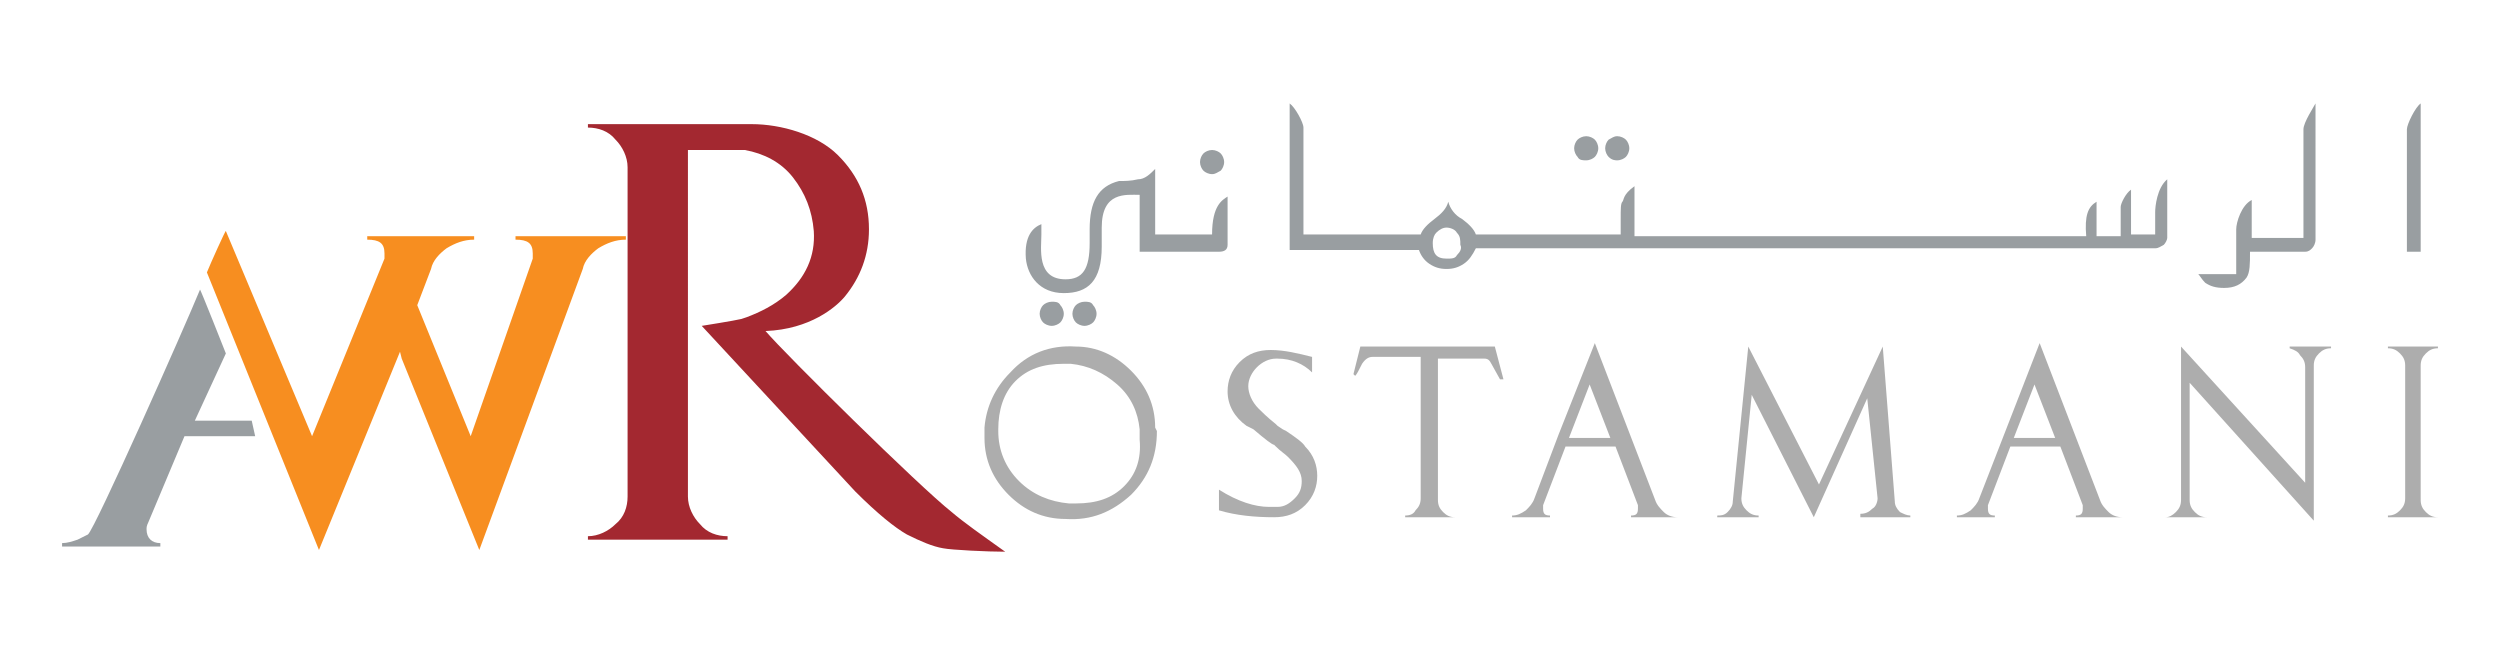
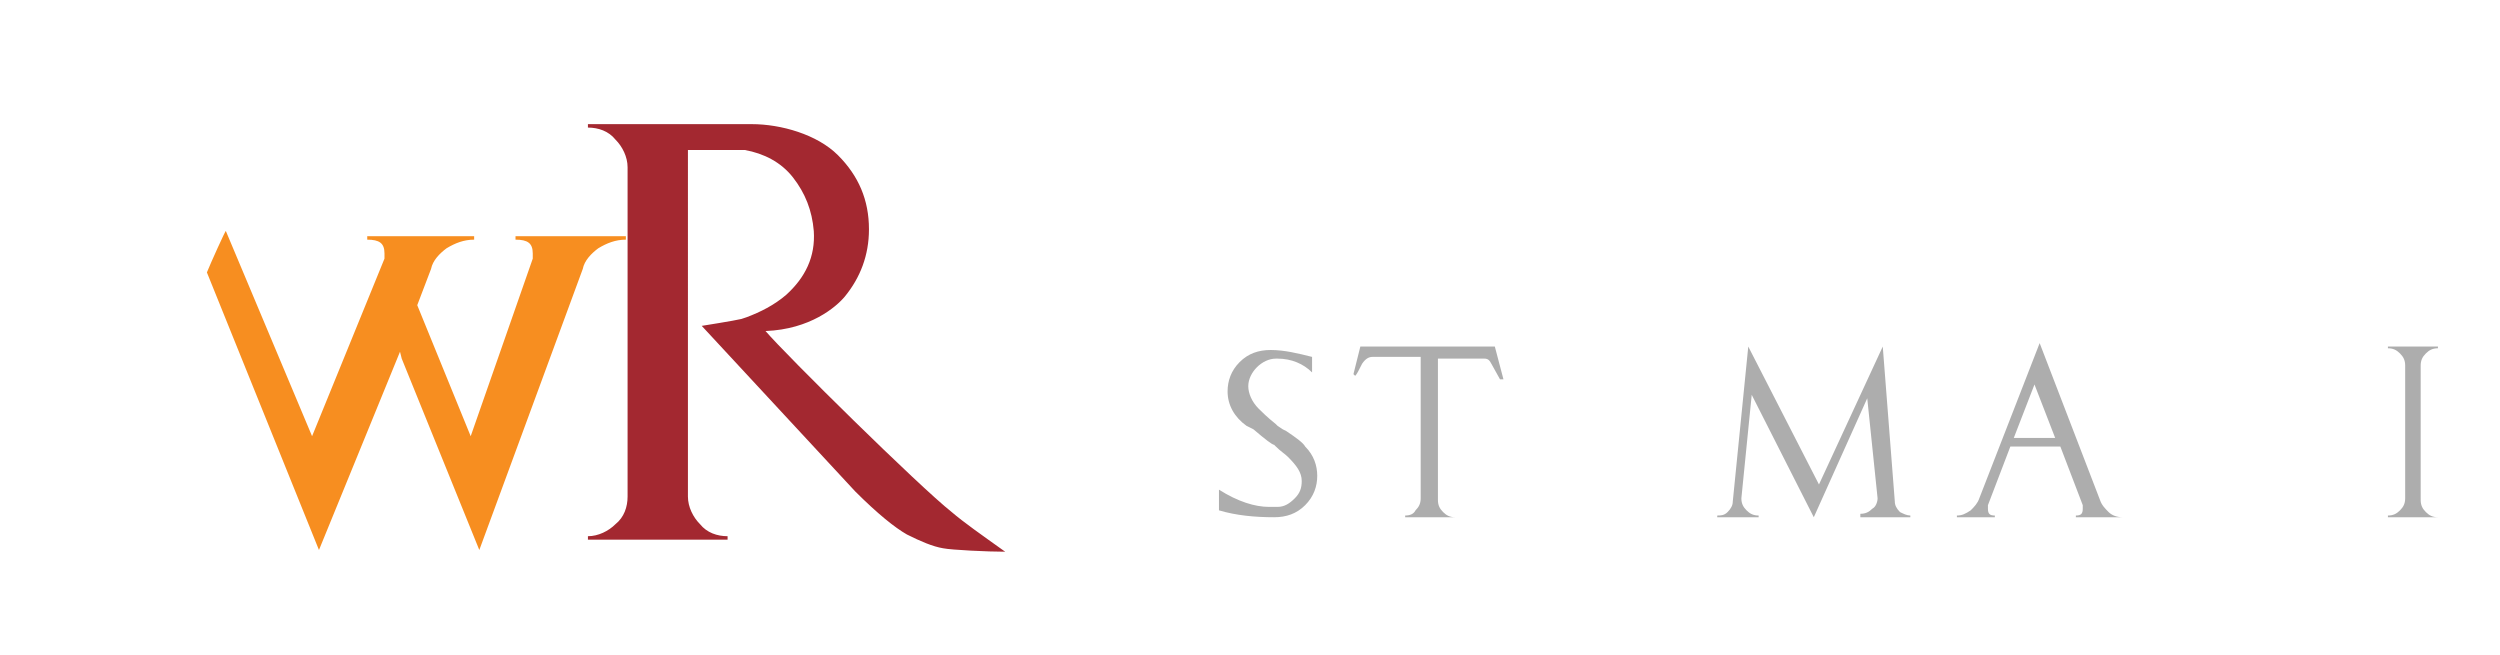
<svg xmlns="http://www.w3.org/2000/svg" version="1.1" id="Layer_1" x="0px" y="0px" viewBox="0 0 145 38" style="enable-background:new 0 0 145 38;" xml:space="preserve">
  <style type="text/css">
	.st0{clip-path:url(#SVGID_00000149353857531739821650000012855630943896534190_);}
	.st1{fill:#FFA3B5;}
	.st2{fill:#F9423A;}
	.st3{fill:#ADADAD;}
	.st4{fill:#4DA1DA;}
	.st5{fill:#1B478B;}
	
		.st6{clip-path:url(#SVGID_00000055707655461347901370000006396721057926279560_);fill:url(#SVGID_00000168804721015547391120000008083202075859641519_);}
	
		.st7{clip-path:url(#SVGID_00000025427273038823763810000005114514598978370186_);fill:url(#SVGID_00000153672494578772570540000009021149638195852730_);}
	
		.st8{clip-path:url(#SVGID_00000135683007053957510420000012241811758053158063_);fill:url(#SVGID_00000109016009201594334070000009361345515273770172_);}
	
		.st9{clip-path:url(#SVGID_00000028311310354361264420000001425837862051780784_);fill:url(#SVGID_00000023267969849129130200000015176267606120772796_);}
	
		.st10{clip-path:url(#SVGID_00000023239456819230693220000004535061666862343866_);fill:url(#SVGID_00000150802745635862976330000000769557402475840672_);}
	
		.st11{clip-path:url(#SVGID_00000075138139040486775490000010160610827452492956_);fill:url(#SVGID_00000102541788474222225440000017830208771649568696_);}
	.st12{fill:#095795;}
	.st13{fill:#D9B826;}
	.st14{fill:#DAB727;}
	.st15{fill:#FCCE03;}
	.st16{fill:#231F20;}
	.st17{fill:#05A468;}
	.st18{fill:#B92125;}
	.st19{fill:#FFFFFF;}
	.st20{fill:#89B63B;}
	.st21{fill:#283670;}
	.st22{fill:#BDCC17;}
	.st23{fill:#E10714;}
	.st24{fill:#706F6F;}
	.st25{fill:#999EA1;}
	.st26{fill:#F78E20;}
	.st27{fill:#A32830;}
	.st28{fill:url(#path13_00000036947746171059781250000011721078722078585484_);}
	.st29{fill:url(#path22_00000018222397352844359830000007603416620188912786_);}
	.st30{fill:url(#path45_00000136402009952914468880000002268124766983700363_);}
	.st31{opacity:0.5;fill:url(#path54_00000047039677774372478410000005839241816149982603_);enable-background:new    ;}
</style>
  <g>
-     <path class="st3" d="M67,24.8c0-1.3-0.5-2.4-1.4-3.3c-0.9-0.9-2-1.4-3.2-1.4c-1.5-0.1-2.8,0.4-3.8,1.5c-0.9,0.9-1.4,2-1.5,3.2   l0,0.1c0,0.2,0,0.3,0,0.5c0,1.3,0.5,2.4,1.4,3.3c0.9,0.9,2,1.4,3.3,1.4c1.5,0.1,2.7-0.4,3.8-1.4c1-1,1.5-2.2,1.5-3.7L67,24.8   L67,24.8z M65.2,28.2c-0.7,0.7-1.6,1-2.8,1h-0.2H62c-1.1-0.1-2.1-0.5-2.9-1.3c-0.8-0.8-1.2-1.8-1.2-2.9v-0.1v0c0-1.1,0.3-2.1,1-2.8   c0.7-0.7,1.6-1,2.8-1c0.1,0,0.2,0,0.3,0h0.1c1,0.1,1.9,0.5,2.7,1.2c0.8,0.7,1.2,1.6,1.3,2.6l0,0.1c0,0.2,0,0.3,0,0.5   C66.2,26.6,65.9,27.5,65.2,28.2" />
    <path class="st3" d="M74.1,20.8c0.8,0,1.5,0.3,2,0.8v-0.9c-0.8-0.2-1.6-0.4-2.4-0.4c-0.7,0-1.3,0.2-1.8,0.7   c-0.5,0.5-0.7,1.1-0.7,1.7c0,0.8,0.4,1.5,1.1,2l0.2,0.1l0.2,0.1c0.7,0.6,1.1,0.9,1.2,0.9l0.1,0.1c0.3,0.3,0.5,0.4,0.7,0.6   c0.5,0.5,0.8,0.9,0.8,1.4c0,0.4-0.1,0.7-0.4,1c-0.3,0.3-0.6,0.5-1,0.5l-0.1,0c-0.1,0-0.3,0-0.4,0c-0.8,0-1.8-0.3-2.9-1v1.2   c1,0.3,2.1,0.4,3.2,0.4c0.7,0,1.3-0.2,1.8-0.7c0.5-0.5,0.7-1.1,0.7-1.7c0-0.6-0.2-1.2-0.7-1.7c-0.1-0.2-0.5-0.5-1.1-0.9l-0.2-0.1   l-0.3-0.2l-0.1-0.1c-0.5-0.4-0.8-0.7-1-0.9c-0.4-0.4-0.6-0.9-0.6-1.3c0-0.4,0.2-0.8,0.5-1.1c0.3-0.3,0.7-0.5,1.1-0.5H74.1z" />
    <path class="st3" d="M87.2,22L87,22l-0.5-0.9c-0.1-0.2-0.2-0.3-0.4-0.3h-2.7V29c0,0.3,0.1,0.5,0.3,0.7c0.2,0.2,0.4,0.3,0.7,0.3V30   h-2.9v-0.1c0.3,0,0.5-0.1,0.6-0.3c0.2-0.2,0.3-0.4,0.3-0.7v-8.2h-2.8c-0.2,0-0.4,0.1-0.6,0.4c-0.2,0.4-0.3,0.6-0.4,0.7l-0.1-0.1   l0.4-1.6h7.8L87.2,22z" />
-     <path class="st3" d="M96,29c0.1,0.3,0.3,0.5,0.5,0.7c0.2,0.2,0.5,0.3,0.8,0.3V30h-2.7v-0.1c0.3,0,0.4-0.1,0.4-0.4   c0-0.1,0-0.1,0-0.2l-1.3-3.4h-2.9l-1.3,3.4c0,0.1,0,0.1,0,0.2c0,0.3,0.1,0.4,0.4,0.4V30h-2.2v-0.1c0.3,0,0.5-0.1,0.8-0.3   c0.2-0.2,0.4-0.4,0.5-0.7l1.4-3.7l2.1-5.3L96,29z M93.4,25.4l-1.2-3.1L91,25.4H93.4z" />
    <path class="st3" d="M109.2,20.1l-3.7,8l-4.1-8l-0.9,9c0,0.2-0.1,0.4-0.3,0.6c-0.2,0.2-0.4,0.2-0.6,0.2V30h2.4v-0.1   c-0.3,0-0.5-0.1-0.7-0.3c-0.2-0.2-0.3-0.4-0.3-0.7l0.6-6l3.6,7.1l3.1-6.9l0.6,5.8c0,0.2-0.1,0.5-0.3,0.6c-0.2,0.2-0.4,0.3-0.7,0.3   V30h2.9v-0.1c-0.2,0-0.4-0.1-0.6-0.2c-0.2-0.2-0.3-0.4-0.3-0.6L109.2,20.1z" />
    <path class="st3" d="M121.8,29c0.1,0.3,0.3,0.5,0.5,0.7c0.2,0.2,0.5,0.3,0.8,0.3V30h-2.7v-0.1c0.3,0,0.4-0.1,0.4-0.4   c0-0.1,0-0.1,0-0.2l-1.3-3.4h-2.9l-1.3,3.4c0,0.1,0,0.1,0,0.2c0,0.3,0.1,0.4,0.4,0.4V30h-2.2v-0.1c0.3,0,0.5-0.1,0.8-0.3   c0.2-0.2,0.4-0.4,0.5-0.7l3.5-9L121.8,29z M119.2,25.4l-1.2-3.1l-1.2,3.1H119.2z" />
-     <path class="st3" d="M132.8,20.2L132.8,20.2c0.3,0.1,0.5,0.2,0.6,0.4c0.2,0.2,0.3,0.4,0.3,0.7V28l-7.2-7.9V29   c0,0.3-0.1,0.5-0.3,0.7c-0.2,0.2-0.4,0.3-0.6,0.3V30h2.4V30c-0.3,0-0.5-0.1-0.7-0.3c-0.2-0.2-0.3-0.4-0.3-0.7v-6.8l7.2,8v-9   c0-0.3,0.1-0.5,0.3-0.7c0.2-0.2,0.4-0.3,0.7-0.3v-0.1H132.8z" />
    <path class="st3" d="M140.4,29c0,0.3,0.1,0.5,0.3,0.7c0.2,0.2,0.4,0.3,0.7,0.3V30h-2.9v-0.1c0.3,0,0.5-0.1,0.7-0.3   c0.2-0.2,0.3-0.4,0.3-0.7v-7.7c0-0.3-0.1-0.5-0.3-0.7c-0.2-0.2-0.4-0.3-0.7-0.3v-0.1h2.9v0.1c-0.3,0-0.5,0.1-0.7,0.3   c-0.2,0.2-0.3,0.4-0.3,0.7V29z" />
-     <path class="st25" d="M61,17.5c-0.2,0-0.4,0.1-0.5,0.2c-0.1,0.1-0.2,0.3-0.2,0.5c0,0.2,0.1,0.4,0.2,0.5c0.1,0.1,0.3,0.2,0.5,0.2   c0.2,0,0.4-0.1,0.5-0.2c0.1-0.1,0.2-0.3,0.2-0.5c0-0.2-0.1-0.4-0.2-0.5C61.4,17.5,61.2,17.5,61,17.5 M62.9,17.5   c-0.2,0-0.4,0.1-0.5,0.2c-0.1,0.1-0.2,0.3-0.2,0.5c0,0.2,0.1,0.4,0.2,0.5c0.1,0.1,0.3,0.2,0.5,0.2c0.2,0,0.4-0.1,0.5-0.2   c0.1-0.1,0.2-0.3,0.2-0.5c0-0.2-0.1-0.4-0.2-0.5C63.3,17.5,63.1,17.5,62.9,17.5 M70.3,13.6H67V9.8c-0.3,0.3-0.6,0.6-1,0.6   c-0.4,0.1-0.8,0.1-1.1,0.1c-1.2,0.3-1.7,1.2-1.7,2.8c0,0.1,0,0.2,0,0.4v0.4c0,1.5-0.4,2.1-1.4,2.1c-1.7,0-1.4-1.8-1.4-2.6   c0-0.3,0-0.5,0-0.6c-0.5,0.2-1,0.7-0.9,2c0.1,1,0.8,2,2.2,2c1.4,0,2.2-0.7,2.2-2.7c0-0.1,0-1,0-1.1c0-2.1,1.4-1.9,2.2-1.9v3.3h4.6   c0.3,0,0.5-0.1,0.5-0.4v-2.8C70.9,11.6,70.3,11.9,70.3,13.6 M70.3,10.1c0.2,0,0.3-0.1,0.5-0.2c0.1-0.1,0.2-0.3,0.2-0.5   c0-0.2-0.1-0.4-0.2-0.5c-0.1-0.1-0.3-0.2-0.5-0.2c-0.2,0-0.4,0.1-0.5,0.2c-0.1,0.1-0.2,0.3-0.2,0.5c0,0.2,0.1,0.4,0.2,0.5   C69.9,10,70.1,10.1,70.3,10.1 M93.8,9.3c0.2,0,0.4-0.1,0.5-0.2c0.1-0.1,0.2-0.3,0.2-0.5c0-0.2-0.1-0.4-0.2-0.5   c-0.1-0.1-0.3-0.2-0.5-0.2c-0.2,0-0.3,0.1-0.5,0.2c-0.1,0.1-0.2,0.3-0.2,0.5c0,0.2,0.1,0.4,0.2,0.5C93.5,9.3,93.7,9.3,93.8,9.3    M92,9.3c0.2,0,0.4-0.1,0.5-0.2c0.1-0.1,0.2-0.3,0.2-0.5c0-0.2-0.1-0.4-0.2-0.5c-0.1-0.1-0.3-0.2-0.5-0.2c-0.2,0-0.4,0.1-0.5,0.2   c-0.1,0.1-0.2,0.3-0.2,0.5c0,0.2,0.1,0.4,0.2,0.5C91.6,9.3,91.8,9.3,92,9.3 M127.6,15.9L127.6,15.9   C127.6,15.8,127.6,15.8,127.6,15.9 M133.6,7.5v6.3h-3l0-2.2c-0.6,0.3-0.9,1.3-0.9,1.7c0,0.1,0,0.4,0,0.8c0,0.4,0,0.8,0,1.8h-2.2   c0.1,0.1,0.2,0.3,0.4,0.5c0.3,0.2,0.6,0.3,1.1,0.3c0.6,0,1-0.2,1.3-0.6c0.2-0.3,0.2-0.8,0.2-1.5h3.2c0.2,0,0.3-0.1,0.4-0.2   c0.1-0.1,0.2-0.3,0.2-0.5V6C134.2,6.2,133.6,7.1,133.6,7.5 M139.6,7.5v7.1h0.8V6C140.1,6.2,139.6,7.2,139.6,7.5 M125,12.3   c0,0.3,0,0.5,0,1.3h-1.4V11c-0.3,0.2-0.6,0.8-0.6,1c0,0,0,0.4,0,1.7h-1.4v-2c-0.5,0.3-0.7,0.8-0.6,2H94.8v-2.9   c-0.7,0.5-0.6,0.8-0.7,0.9C94,11.8,94,12.1,94,12.7v0.9h-8.4c-0.1-0.3-0.4-0.6-0.8-0.9c-0.4-0.2-0.7-0.6-0.8-1   c-0.1,0.4-0.4,0.7-0.8,1c-0.4,0.3-0.7,0.6-0.8,0.9h-6.8v-0.6V7.4c0-0.3-0.5-1.2-0.8-1.4v8.5h7.5c0.1,0.3,0.3,0.6,0.6,0.8   c0.3,0.2,0.6,0.3,1,0.3c0.4,0,0.7-0.1,1-0.3c0.3-0.2,0.5-0.5,0.7-0.9H125c0.2,0,0.3-0.1,0.5-0.2c0.1-0.1,0.2-0.3,0.2-0.4v-3.4   C125.1,10.9,125,12,125,12.3 M84.5,14.8C84.4,15,84.2,15,83.9,15c-0.6,0-0.8-0.3-0.8-0.9c0-0.3,0.1-0.5,0.2-0.6   c0.2-0.2,0.4-0.3,0.6-0.3c0.2,0,0.5,0.1,0.6,0.3c0.2,0.2,0.2,0.4,0.2,0.7C84.8,14.4,84.7,14.6,84.5,14.8" />
    <path class="st26" d="M13.1,13.4l5,11.9L22.3,15c0-0.1,0-0.2,0-0.3c0-0.6-0.3-0.8-1-0.8v-0.2l6.2,0v0.2c-0.6,0-1.1,0.2-1.6,0.5   c-0.4,0.3-0.8,0.7-0.9,1.2l-0.8,2.1l3.1,7.6L30.9,15c0-0.1,0-0.2,0-0.3c0-0.6-0.3-0.8-1-0.8v-0.2l6.4,0v0.2c-0.6,0-1.1,0.2-1.6,0.5   c-0.4,0.3-0.8,0.7-0.9,1.2l-6,16.3l-4.5-11.1l-0.1-0.4l-4.7,11.5L12,15.8C12.2,15.3,13.1,13.3,13.1,13.4" />
    <path class="st27" d="M55.2,29.7c-1.9-1.5-9.6-9.1-10.8-10.5c2.6-0.1,4.1-1.4,4.6-2c0.9-1.1,1.4-2.4,1.4-3.9c0-1.7-0.6-3.1-1.8-4.3   c-1.2-1.2-3.3-1.8-5-1.8h-9.5v0.2c0.6,0,1.2,0.2,1.6,0.7c0.4,0.4,0.7,1,0.7,1.6v19.1c0,0.6-0.2,1.2-0.7,1.6c-0.4,0.4-1,0.7-1.6,0.7   v0.2h8.1v-0.2c-0.6,0-1.2-0.2-1.6-0.7c-0.4-0.4-0.7-1-0.7-1.6V8.7l2.5,0c0.2,0,0.3,0,0.5,0h0.3c1.1,0.2,2.1,0.7,2.8,1.6   c0.7,0.9,1.1,1.9,1.2,3.1c0.1,1.5-0.5,2.7-1.6,3.7c-0.7,0.6-1.5,1-2.3,1.3l-0.3,0.1c-0.4,0.1-2.3,0.4-2.3,0.4l8.9,9.6   c1.3,1.3,2.3,2.1,3,2.5c0.8,0.4,1.5,0.7,2.1,0.8c0.5,0.1,2.6,0.2,3.6,0.2C56.9,31,55.9,30.3,55.2,29.7" />
-     <path class="st25" d="M14.6,24.4l-3.3,0l1.8-3.9c0,0-1.5-3.8-1.5-3.7C10.7,19,5.5,30.7,5.1,31c-0.2,0.1-0.4,0.2-0.6,0.3   c-0.3,0.1-0.6,0.2-0.9,0.2v0.2l5.7,0v-0.2c-0.5,0-0.8-0.3-0.8-0.8c0-0.1,0-0.2,0.1-0.4l2.1-5l4.1,0L14.6,24.4z" />
  </g>
</svg>